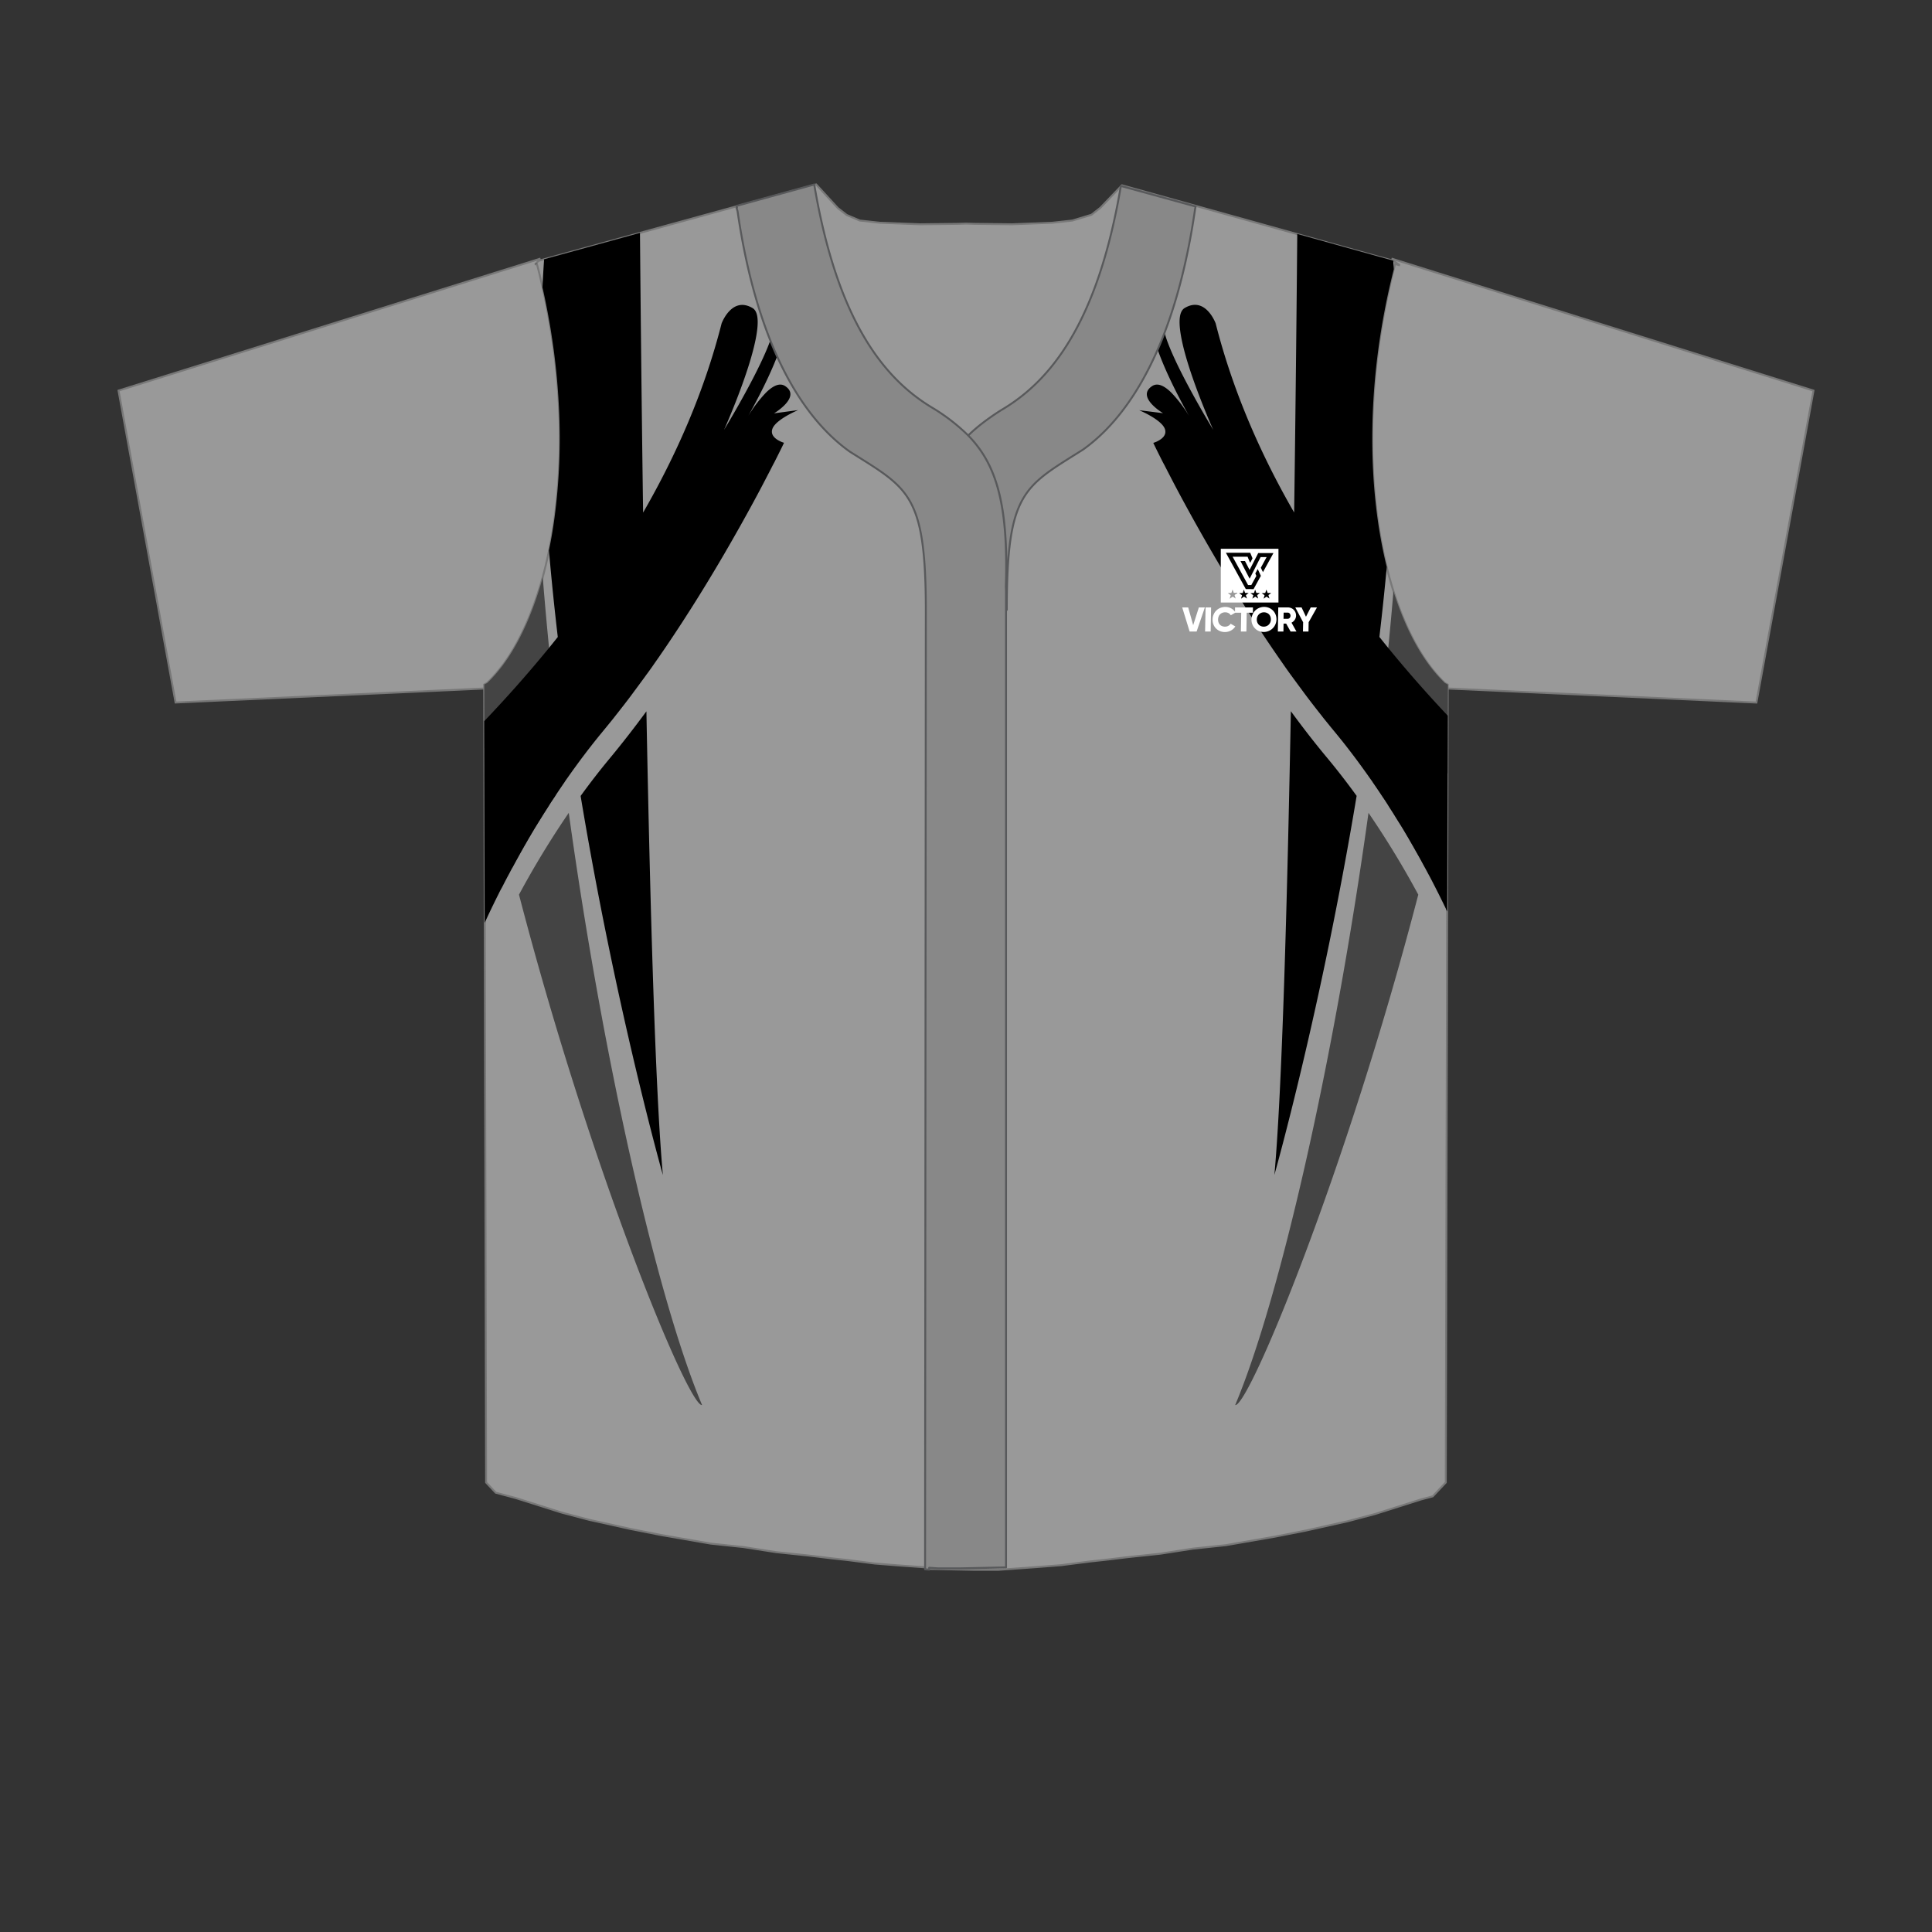
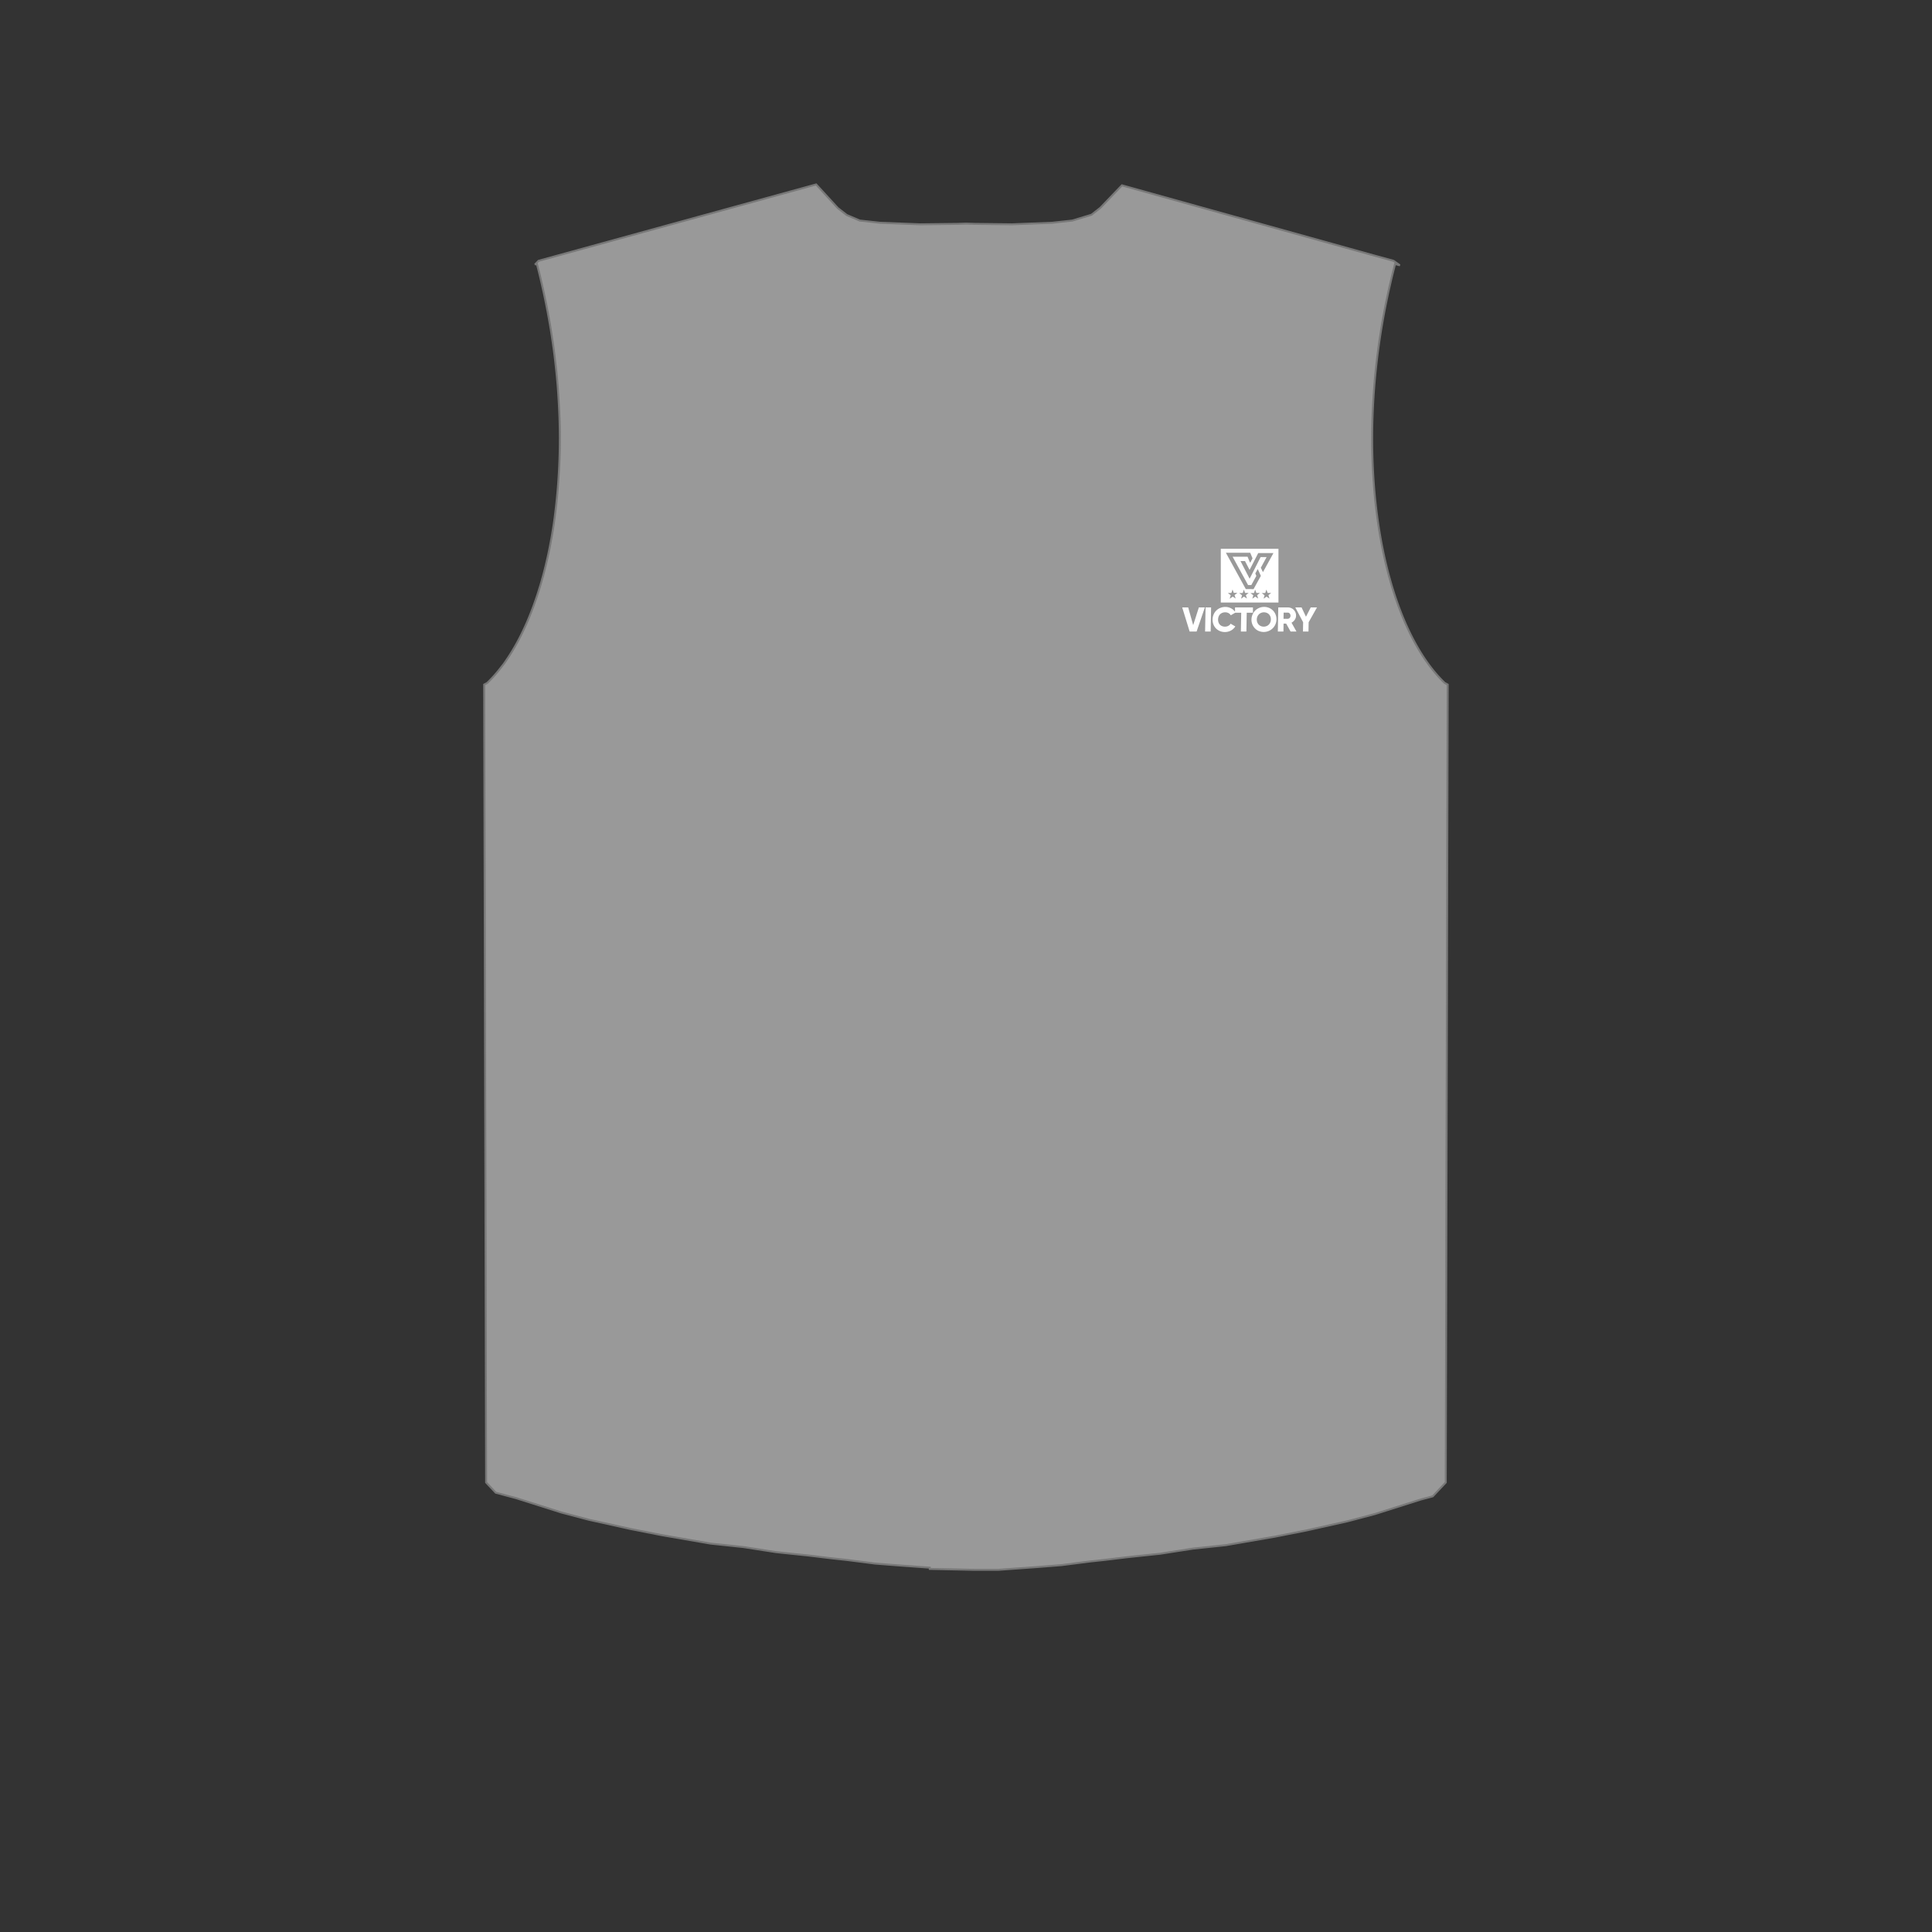
<svg xmlns="http://www.w3.org/2000/svg" viewBox="0 0 1000 1000">
  <rect x="0" y="0" width="1000" height="1000" fill="#333333" stroke="none" />
  <g id="Front">
-     <path d="M61.35,202.17,279.28,134l.53,2C306.19,236.73,286,324,253.56,355l-.2.19-2.18,1.16-160.3,7.27ZM909.12,363.64l29.53-161.47L720.72,134l-.54,2C693.81,236.73,714,324,746.45,355l.2.19,2.17,1.16Z" fill="#999" stroke="#787878" stroke-miterlimit="2.61" />
-   </g>
+     </g>
  <g id="Design">
    <path d="M749.33,354.32l-1,413-6.74,7.18-6.24,1.66-23.69,7.51-14.25,3.76L676,792.2l-15.82,3.12-25.72,4.46-17,1.79-16.91,2.63-17,1.79-11.41,1.37-8.36.91-14.45,1.85-12.77,1-19.94,1.43-12,0-23.37-.48v-.66l-2.54-.18-13-.93-12.76-1-14.46-1.85-8.34-.91-11.41-1.38-17.05-1.78-16.91-2.63-17-1.79-25.72-4.46-15.82-3.13-21.42-4.75-14.25-3.76L267,775.4l-10.39-2.77-5-5.3-1-413,1.54-.82a69.57,69.57,0,0,0,6.15-6.75c.66-.82,1.31-1.67,2-2.54s1.28-1.76,1.9-2.68,1.25-1.85,1.85-2.81a114.57,114.57,0,0,0,6.87-12.58q1.2-2.53,2.34-5.21c.25-.6.51-1.2.75-1.81,1.48-3.63,2.87-7.44,4.17-11.4.22-.66.44-1.33.64-2q.65-2,1.23-4c.21-.7.4-1.4.59-2.1.4-1.38.77-2.79,1.13-4.21s.72-2.87,1.06-4.34.68-2.92,1-4.4q.72-3.36,1.35-6.82c.29-1.53.56-3.07.81-4.63.13-.79.26-1.58.38-2.38.24-1.57.48-3.15.69-4.75a313.07,313.07,0,0,0,2.3-57.12c-.08-1.53-.16-3.07-.26-4.62q-.27-4.57-.68-9.22-.36-4.09-.83-8.24c-.1-.93-.21-1.87-.32-2.81q-.33-2.82-.72-5.66c-.28-2-.57-4.06-.89-6.11q-.6-4.08-1.34-8.18c-.17-1-.34-1.92-.52-2.88s-.31-1.73-.49-2.6c-.2-1.05-.41-2.11-.62-3.18-.58-2.89-1.19-5.79-1.86-8.7,0-.12-.06-.24-.08-.37Q279.49,142.7,278,137c0-.13-.07-.25-.1-.38l-1,.3,1.07-1.12.76-.8,102.55-28.22,40.2-11.06.4-.11.56-.15,11.22,12.23,4.62,3.59,6.73,2.87,10.46,1.14,20.74.8,19.43-.22,4.4-.14,4.4.14,19.44.22,20.73-.8L555,114.16l9.93-3,4.61-3.6,10.56-11,.23-.23.39-.41,128.5,35.77L721.32,135l3.1,2.22.1.07-.11,0-2.31-.64C697.32,231.18,714,321.15,747.79,353.5Z" fill="#999" stroke="#787878" stroke-miterlimit="2.61" />
-     <path d="M734.1,463.06c-37.33,143.67-87.9,265.44-94.77,264.19,23-54.66,51.06-177.18,69-306.52A468.83,468.83,0,0,1,734.1,463.06ZM721.25,306q-1.23,14.64-2.7,29.46c-2.28,23-5,46.23-8,69.31h0l2.17,3.17c.3.46.61.91.92,1.36l1.12,1.68.9,1.36c.11.18.23.36.35.53.32.5.65,1,1,1.48s.47.72.7,1.08l.46.71,1,1.62,2,3.12.88,1.42c.26.41.51.82.76,1.23s.47.76.71,1.14l1,1.59.1.15,1,1.61.21.33.84,1.4,1.15,1.95.86,1.45c1,1.66,1.94,3.33,2.89,5l1.12,2,.44.78,1.43,2.56c.53,1,1.07,1.93,1.59,2.9s1,1.83,1.49,2.75l.09.17c4.09-16.26,8-32.76,11.61-49.35l.1-45.6-1.54-.82C736.88,343.06,727.77,326.62,721.25,306ZM277.7,136.68c0-.23,0-.45.05-.68l-.89.93Zm-8,304.21c.15-.26.3-.52.44-.78l1.12-2c1-1.68,1.92-3.35,2.9-5l.85-1.45,1.16-1.95c.27-.47.55-.93.84-1.4l.2-.33,1-1.61.09-.15c.32-.53.65-1.06,1-1.59.23-.38.46-.76.7-1.14l.76-1.23.89-1.42q1-1.56,2-3.12l1-1.61c.16-.24.31-.48.46-.72l.71-1.08,1-1.48.36-.53L288,411l1.12-1.68.92-1.36c.72-1.06,1.44-2.12,2.17-3.17h0c-3-23.08-5.75-46.3-8-69.31q-1.83-18.48-3.28-36.72c-.08.27-.15.56-.23.84-.19.7-.38,1.4-.59,2.1q-.58,2-1.23,4c-.2.68-.42,1.35-.64,2-1.3,4-2.69,7.77-4.17,11.4-.24.61-.5,1.21-.75,1.81q-1.14,2.67-2.34,5.21a114.57,114.57,0,0,1-6.87,12.58c-.6,1-1.22,1.9-1.85,2.81s-1.26,1.81-1.9,2.68-1.3,1.72-2,2.54a69.57,69.57,0,0,1-6.15,6.75l-1.54.82.08,32.75c4.38,20.92,9.21,41.74,14.35,62.2l.09-.17,1.49-2.75,1.6-2.9C268.75,442.6,269.22,441.74,269.7,440.89Zm-1.07,22.17C306,606.73,356.52,728.5,363.39,727.25c-23-54.66-51.05-177.18-69-306.52A466.48,466.48,0,0,0,268.63,463.06Z" fill="#444" />
-     <path d="M749.06,471.85l-.69-1.43a1,1,0,0,0,0-.1l-.9-1.86-.93-1.9-.81-1.63c-.16-.34-.32-.67-.49-1l-.14-.29-.72-1.44-.06-.11-.6-1.19-.95-1.87-1.21-2.36c-.42-.83-.86-1.65-1.29-2.48-.32-.61-.64-1.23-1-1.84,0-.08-.08-.15-.11-.22l-1.53-2.86h0l-.09-.17c-.49-.92-1-1.83-1.49-2.75s-1.06-1.93-1.59-2.9L733,440.89l-.44-.78-1.12-2c-1-1.68-1.92-3.35-2.89-5l-.86-1.45-1.15-1.95-.84-1.4-.21-.33-1-1.61-.1-.15-1-1.59c-.24-.38-.47-.77-.71-1.14s-.5-.82-.76-1.23l-.88-1.42-2-3.12-1-1.62-.46-.71c-.23-.36-.46-.72-.7-1.08s-.65-1-1-1.48c-.12-.17-.24-.35-.35-.53l-.9-1.36-1.12-1.68c-.31-.45-.62-.9-.92-1.36l-2.17-3.17h0a1.77,1.77,0,0,1-.12-.17l-.35-.5-1-1.41-.93-1.33-1.44-2c-.3-.43-.6-.85-.91-1.27l-1.06-1.47,0,0-1.51-2.06-.84-1.14-1.8-2.39-1.32-1.74v0l0,0-.85-1.11-.87-1.12-.27-.35-1.07-1.38-1.43-1.8-1-1.24c-1.22-1.52-2.44-3-3.68-4.5-.82-1-1.64-2-2.45-3l-1.22-1.5-1.22-1.51-1-1.29-.18-.23-1.51-1.91q-2.25-2.87-4.47-5.77c-1.26-1.64-2.5-3.29-3.74-5l-.91-1.23q-1.34-1.79-2.65-3.59l-1-1.35-1.2-1.65-1-1.36-1.75-2.45-.07-.1-2-2.89-.95-1.36-1.89-2.73c-.94-1.36-1.88-2.73-2.8-4.09s-1.73-2.55-2.58-3.82l-1.06-1.59-1-1.5-3.5-5.33-1.71-2.64c-1-1.6-2-3.2-3-4.78l-.94-1.48q-2.46-3.9-4.82-7.72l-.94-1.52c-3.85-6.27-7.49-12.38-10.89-18.23-.24-.41-.48-.81-.71-1.22-1.64-2.82-3.23-5.59-4.75-8.28-.44-.77-.87-1.53-1.29-2.29-.08-.13-.15-.26-.22-.39l-.57-1c-5.39-9.59-10-18.13-13.59-25.07l-.34-.66-.62-1.19-.46-.89c-.31-.59-.61-1.17-.89-1.73s-.57-1.11-.85-1.64c-.13-.27-.27-.53-.4-.79l-1-1.87-.36-.71-.79-1.56-.21-.42c-.34-.67-.65-1.3-.94-1.88q-.11-.22-.21-.42l-.64-1.29-.19-.39-.1-.22c-.07-.14-.14-.27-.2-.4l-.13-.26-.14-.28c0-.07-.07-.13-.1-.2a1.3,1.3,0,0,0-.08-.17l-.22-.45-.18-.37-.35-.73,0-.07,0,0,0-.07,0,0h0a14.53,14.53,0,0,0,1.45-.54,1.69,1.69,0,0,0,.28-.12c2.13-1,5.32-3,4.27-6.38-.92-2.94-5.49-5.87-9-7.76-2.31-1.24-4.19-2-4.33-2.09L602,213.87s-14.29-8.45-5.59-14.08a4.35,4.35,0,0,1,1.12-.52c2.66-.84,5.76,1,8.79,4a68.41,68.41,0,0,1,9.12,12C600,187.67,593.58,168,597.53,165.31c4.3-2.95,4.46,2.11,4.46,2.11,0,3.83,2.42,10.46,5.79,17.83,7.58,16.55,19.93,36.8,20.18,37.2-.21-.47-13.55-30.2-16.73-48.85-1.19-7-1-12.47,2-14.2,10.76-6.33,16,8,16,8,8.86,34.91,23.21,67.69,40.62,97.88h0c.85-61.57,1.36-115,1.61-144.18l37.81,10.53,11.87,3.29c.09,1.48.19,3,.29,4.48-14.5,57.13-13.92,112.4-3.65,154.06-1.12,12.15-2.4,24.25-3.81,36.22h0q2.3,2.9,4.62,5.74c10.1,12.38,20.44,24.06,30.74,35ZM668.15,368.13c-1.87,99.12-4.62,197.43-8.53,240,.37-1.32,24.26-85.94,42.57-196.19q-7.35-10.15-15.15-19.56C680.54,384.6,674.22,376.43,668.15,368.13ZM406.33,199.79a4.3,4.3,0,0,0-1.11-.52c-2.67-.84-5.77,1-8.8,4a68.9,68.9,0,0,0-9.12,12c15.45-27.56,21.84-47.21,17.9-49.92-4.31-2.95-4.46,2.11-4.46,2.11,0,3.83-2.43,10.46-5.8,17.83-7.58,16.55-19.93,36.8-20.17,37.2.21-.47,13.54-30.21,16.72-48.85,1.2-7,1-12.47-2-14.2-10.76-6.33-16,8-16,8-8.87,34.91-23.22,67.69-40.62,97.88h0c-.86-62-1.37-115.67-1.62-144.77l-49.62,13.65c-.12,1.77-.24,3.55-.35,5.38-.19,3-.35,6.05-.5,9.09,0,0,0,0,0,.06.67,2.91,1.28,5.81,1.86,8.7.21,1.07.42,2.13.62,3.18.18.87.34,1.74.49,2.6s.35,1.92.52,2.88q.74,4.1,1.34,8.18c.32,2.05.61,4.08.89,6.11s.5,3.78.72,5.66c.11.94.22,1.88.32,2.81q.47,4.14.83,8.24.4,4.65.68,9.22c.1,1.55.18,3.09.26,4.62a313.07,313.07,0,0,1-2.3,57.12c-.21,1.6-.45,3.18-.69,4.75-.12.8-.25,1.59-.38,2.38-.25,1.56-.52,3.1-.81,4.63-.31,1.69-.64,3.36-1,5,1.3,15.07,2.84,30.08,4.58,44.89q-2.3,2.9-4.62,5.74c-11,13.47-22.26,26.1-33.46,37.83l.24,104.4c.84-1.8,1.66-3.62,2.51-5.4l.89-1.86.05-.09q.43-.93.9-1.86c.3-.64.61-1.27.92-1.9l.81-1.63c.16-.34.33-.67.49-1l.15-.29.72-1.44a.61.61,0,0,0,.05-.12l.6-1.18L260,459l1.21-2.36,1.29-2.48,1-1.85.12-.21c.5-1,1-1.91,1.52-2.86h0l.09-.17,1.49-2.75,1.6-2.9c.47-.86.94-1.71,1.42-2.56.15-.26.3-.52.44-.78l1.12-2c1-1.68,1.92-3.35,2.9-5l.85-1.45,1.16-1.95c.27-.47.55-.93.84-1.4l.2-.33,1-1.61.09-.15c.32-.53.65-1.06,1-1.59.23-.38.46-.77.7-1.14l.76-1.23.89-1.42q1-1.56,2-3.12l1-1.62.46-.71.71-1.08,1-1.48.36-.53L288,411l1.12-1.68.92-1.36c.72-1.06,1.44-2.12,2.17-3.17h0l.12-.17.34-.5c.33-.47.65-.94,1-1.41l.93-1.33,1.43-2c.3-.43.6-.85.91-1.27l1.07-1.47,0,0h0l1.5-2.06.85-1.14c.59-.8,1.19-1.6,1.79-2.39l1.32-1.74,0,0v0l.85-1.11.87-1.13c.09-.11.18-.23.28-.34l1.07-1.38,1.42-1.8,1-1.24c1.21-1.52,2.44-3,3.67-4.5.82-1,1.64-2,2.45-3l1.22-1.5,1.22-1.51,1-1.29.18-.23c.51-.63,1-1.27,1.51-1.91,1.5-1.91,3-3.83,4.48-5.77,1.25-1.64,2.5-3.29,3.73-5l.92-1.23c.88-1.19,1.77-2.39,2.64-3.59l1-1.35c.41-.55.8-1.1,1.2-1.65h0c.32-.46.65-.91,1-1.36L337,345.9l.08-.1,2-2.89.95-1.36q1-1.37,1.89-2.73c.95-1.36,1.88-2.73,2.81-4.09l2.57-3.82,1.06-1.59c.34-.5.67-1,1-1.51q1.77-2.67,3.5-5.32l1.71-2.65c1-1.59,2.05-3.19,3.06-4.77.31-.5.63-1,.93-1.48q2.47-3.9,4.82-7.72l.94-1.52c3.85-6.28,7.49-12.38,10.9-18.23l.7-1.22c1.65-2.82,3.23-5.59,4.75-8.28l1.3-2.29c.07-.13.14-.26.22-.39l.57-1c5.38-9.59,10-18.13,13.58-25.07.12-.22.23-.44.34-.66.22-.4.42-.8.62-1.19s.31-.6.47-.89l.89-1.73.84-1.64.4-.79,1-1.87.35-.71c.28-.54.54-1.06.79-1.56l.21-.42c.34-.67.65-1.3.95-1.88.07-.15.13-.29.2-.42l.64-1.29c.07-.13.13-.26.19-.39a2.26,2.26,0,0,0,.11-.22l.2-.4.12-.26.15-.28.09-.2.08-.17.22-.45c.07-.13.13-.25.18-.37.16-.32.27-.56.35-.73a.25.25,0,0,0,0-.07.14.14,0,0,0,0-.06.21.21,0,0,0,0-.06l0,0h0a14.53,14.53,0,0,1-1.45-.54l-.28-.12c-2.12-1-5.32-3-4.26-6.38.91-2.94,5.48-5.87,9-7.76,2.31-1.24,4.19-2,4.33-2.09l-12.44,1.68S415,205.42,406.33,199.79ZM315.69,392.43q-7.8,9.39-15.16,19.56c18.31,110.25,42.2,194.87,42.57,196.19-3.9-42.62-6.65-140.93-8.52-240C328.5,376.43,322.18,384.6,315.69,392.43Z" />
  </g>
  <g id="Placket_and_Buttons" data-name="Placket and Buttons">
    <path d="M631.41,326.63a6,6,0,0,1-3.34-3.42,6.56,6.56,0,0,1-.44-2.57,6.73,6.73,0,0,1,.53-2.56,6.28,6.28,0,0,1,3.46-3.43,6.89,6.89,0,0,1,2.61-.5,6.54,6.54,0,0,1,2.14.36,6.09,6.09,0,0,1,1.82,1,5.92,5.92,0,0,1,1.06,1.12l0-2.23h9.27l0,2.75H645.3l-.17,9.73h-2.85l.17-9.73h-3.11l-2.3,1.32a2.87,2.87,0,0,0-1.16-1.13,3.59,3.59,0,0,0-1.7-.41,3.94,3.94,0,0,0-1.93.47,3.27,3.27,0,0,0-1.29,1.29,4.26,4.26,0,0,0-.48,1.95,4,4,0,0,0,.42,1.95,3,3,0,0,0,1.23,1.29,3.79,3.79,0,0,0,1.92.47,3.85,3.85,0,0,0,1.19-.18,3.09,3.09,0,0,0,1-.53,2.68,2.68,0,0,0,.72-.82l2.44,1.42a6.13,6.13,0,0,1-1.38,1.54,6.22,6.22,0,0,1-1.85,1,6.5,6.5,0,0,1-2.17.36,6.79,6.79,0,0,1-2.59-.5Zm20.17,0a6.06,6.06,0,0,1-2-1.37,6.2,6.2,0,0,1-1.35-2.05,6.65,6.65,0,0,1,.09-5.13A6.43,6.43,0,0,1,649.7,316a6.63,6.63,0,0,1,7.14-1.37,6.2,6.2,0,0,1,3.39,3.43,6.52,6.52,0,0,1,.47,2.56,6.61,6.61,0,0,1-.56,2.57,6.39,6.39,0,0,1-1.42,2.05,6.48,6.48,0,0,1-2.09,1.37,6.67,6.67,0,0,1-2.53.5,6.55,6.55,0,0,1-2.52-.5Zm-35.83.25-3.84-12.48H615l2.6,9.18,2.92-9.18h3.12l-4.28,12.48Zm8,0L624,314.4h2.86l-.22,12.48Zm37.66,0,.22-12.48h5a4.37,4.37,0,0,1,1.67.34,4.13,4.13,0,0,1,1.34.91,4.27,4.27,0,0,1,.89,1.36,4.39,4.39,0,0,1,.31,1.67,3.88,3.88,0,0,1-.32,1.47,4.25,4.25,0,0,1-.82,1.24,4.57,4.57,0,0,1-1.22.91l2.57,4.58H668l-2.28-4.1h-1.35l-.07,4.1Zm13,0,.09-4.8-4.06-7.68h3.25l2.28,4.82,2.46-4.82h3.24l-4.32,7.68-.08,4.8Zm-18.88-2.8a3.31,3.31,0,0,0,1.16-.75,3.69,3.69,0,0,0,.8-1.17,4.28,4.28,0,0,0,.31-1.52,4.11,4.11,0,0,0-.26-1.52,3.29,3.29,0,0,0-1.9-1.92,3.86,3.86,0,0,0-1.42-.27,4,4,0,0,0-1.43.27,3.62,3.62,0,0,0-1.16.75,3.69,3.69,0,0,0-.8,1.17,4.33,4.33,0,0,0-.31,1.52,4.08,4.08,0,0,0,.26,1.52,3.56,3.56,0,0,0,.75,1.17,3.33,3.33,0,0,0,1.14.75,3.7,3.7,0,0,0,1.42.27,3.8,3.8,0,0,0,1.44-.27Zm11.71-4a1.51,1.51,0,0,0,.52-.57,1.74,1.74,0,0,0,0-1.64,1.46,1.46,0,0,0-.5-.57,1.26,1.26,0,0,0-.71-.21h-2.14l-.06,3.2h2.14a1.27,1.27,0,0,0,.72-.21Zm-28-3.44Zm-7.36-4.76V284.06h29.85v27.81Zm4.66-2,1.51-1.07,1.53,1L639,308l1.45-1.14-1.85,0-.63-1.72-.6,1.75-1.84.07,1.48,1.11-.5,1.77Zm5.83,0,1.51-1.07,1.53,1-.54-1.77,1.44-1.14-1.85,0-.63-1.72-.6,1.75-1.84.07,1.48,1.11-.5,1.77Zm5.84,0,1.51-1.07,1.52,1-.54-1.77,1.44-1.14-1.85,0-.63-1.72-.6,1.75-1.83.07,1.48,1.11-.5,1.77Zm5.83,0,1.51-1.07,1.53,1-.55-1.77,1.45-1.14-1.85,0-.64-1.72-.6,1.75-1.83.07,1.48,1.11-.5,1.77Zm-5.2-4.95,3.78-6.87L651,294.54l-1.25,2.28.53,1.26-2.6,4.74H646l-8-14.66h7.74l1.09,2.66a1,1,0,0,0,.31.41h0l1.16-2.25-1.19-2.87H634.52l10.3,18.79Zm-2.05-5.36,5.7-11.22h3.11l-3,5.51,1.1,2.28,5.43-9.86h-7.88L646.78,295l-2.38-4.61h-2.33l4.73,9.15Z" fill="#fff" fill-rule="evenodd" />
-     <path d="M618.83,106.88l-.27,1.46c-9.64,66.42-31.83,105.74-58.06,124.42-30.56,19.28-39.39,21.67-39.39,82.9l-.48-12.12c1.35-42.69-5-63.28-19.48-78.13,1.38-1.36,2.82-2.68,4.34-3.95.5-.42,1-.84,1.51-1.25a122.86,122.86,0,0,1,11.44-8.07c25.42-15,49.67-45,61.67-115.62,0-.09,0-.19,0-.28l.18.05ZM501.15,225.41a98.53,98.53,0,0,0-18-14c-25.41-15-49.67-45-61.66-115.64a2.38,2.38,0,0,1-.05-.26l-40.22,11.07.07.25.19.63-.26.07.54,1.8c9.64,66.42,31.84,105.74,58.07,124.42,30.08,19,39.11,21.59,39.38,80.07,0,.93,0,1.87,0,2.83l-.39,494.63v1l2.12.15v-.94l.42,0,4,.28,12,0,23.36-.49,0-507.76C522,260.85,515.68,240.26,501.15,225.41Z" fill="#888" stroke="#58595b" stroke-linecap="round" stroke-linejoin="round" />
  </g>
</svg>